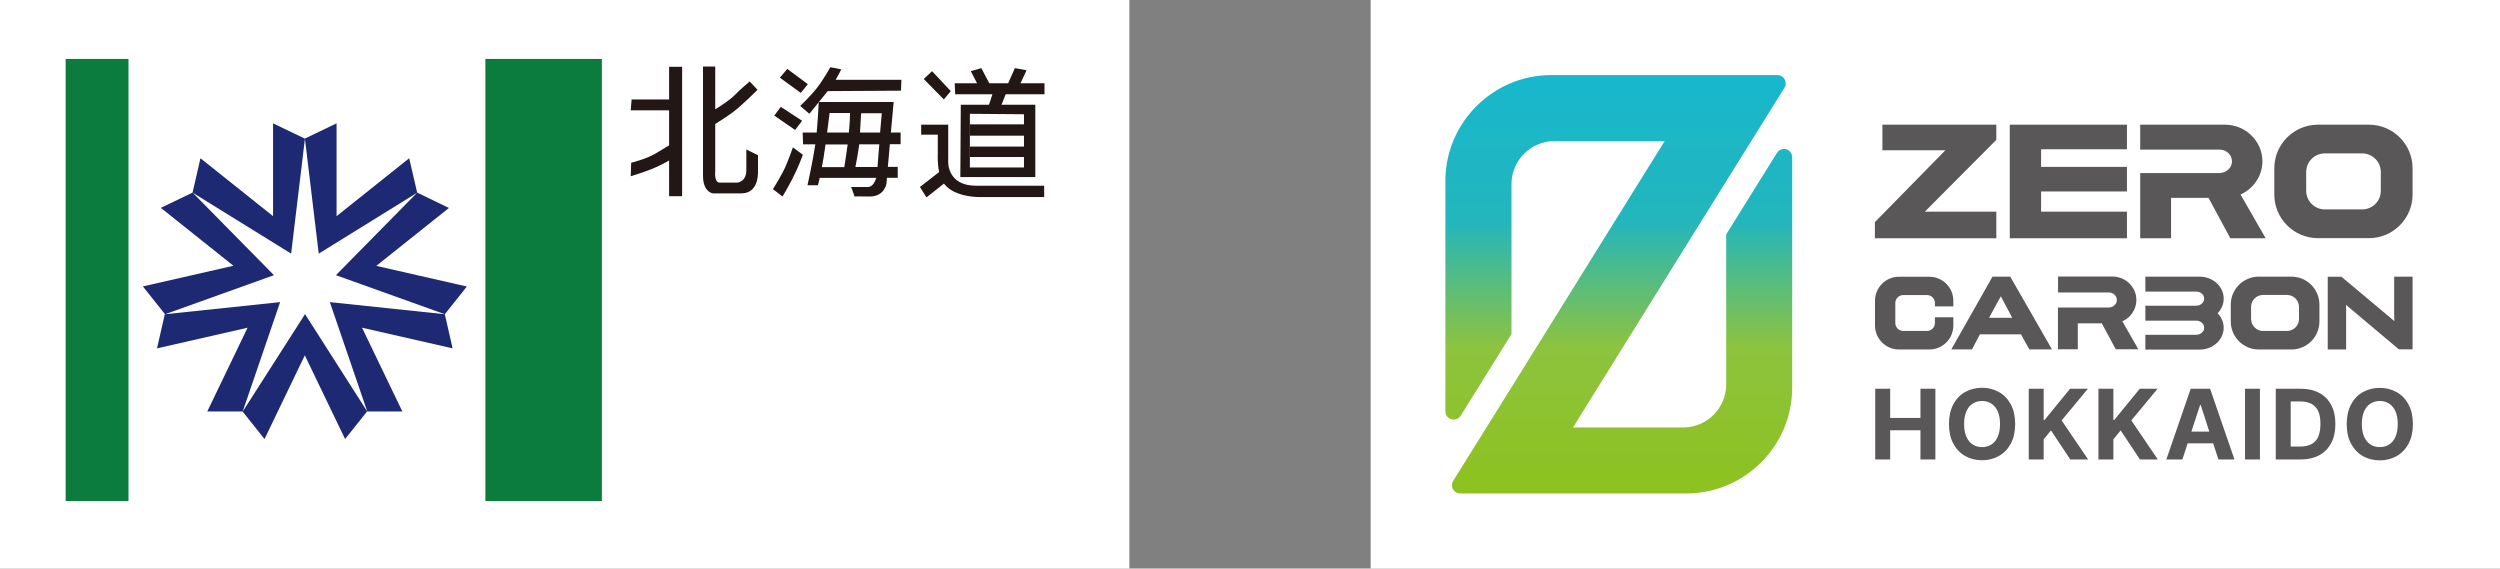
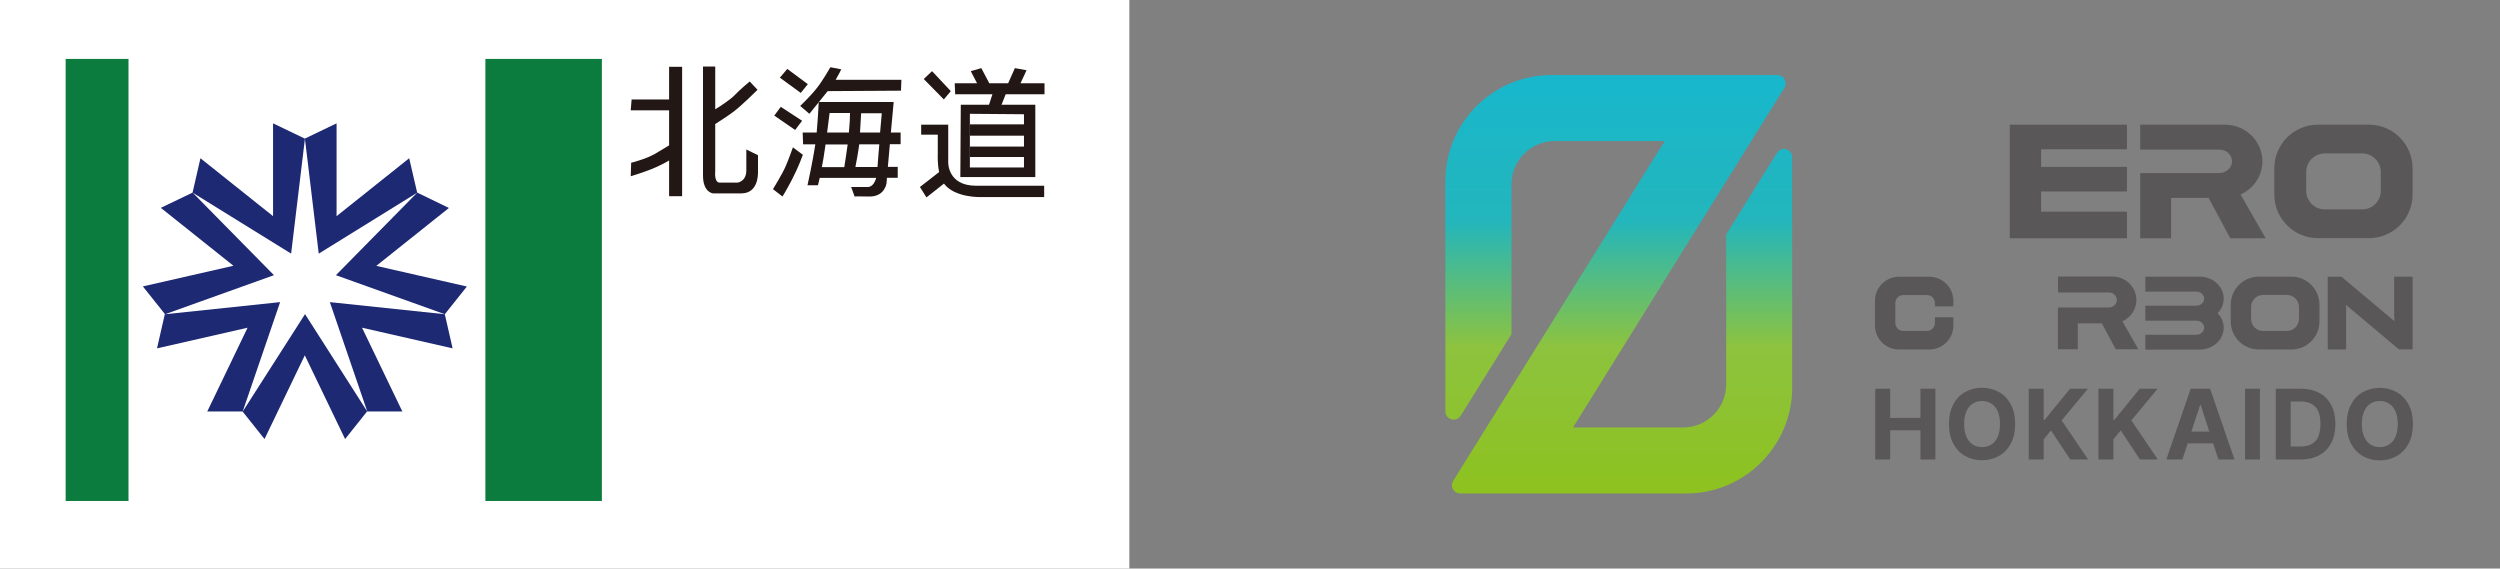
<svg xmlns="http://www.w3.org/2000/svg" id="_レイヤー_2" data-name="レイヤー 2" viewBox="0 0 222.76 50.66">
  <rect x="0" y="0" width="222.76" height="50.66" fill="#808080" stroke="none" />
  <defs>
    <style>
      .cls-1 {
        fill: url(#_名称未設定グラデーション_3);
      }

      .cls-1, .cls-2, .cls-3, .cls-4, .cls-5, .cls-6 {
        stroke-width: 0px;
      }

      .cls-2 {
        fill: #595757;
      }

      .cls-3 {
        fill: #0c7c3e;
      }

      .cls-4 {
        fill: #221714;
      }

      .cls-5 {
        fill: #1e2973;
      }

      .cls-6 {
        fill: #fff;
      }
    </style>
    <linearGradient id="_名称未設定グラデーション_3" data-name="名称未設定グラデーション 3" x1="144.25" y1="43.97" x2="144.25" y2="6.69" gradientUnits="userSpaceOnUse">
      <stop offset="0" stop-color="#8dc21f" />
      <stop offset=".35" stop-color="#8dc33e" />
      <stop offset=".65" stop-color="#23b6bc" />
      <stop offset="1" stop-color="#18b7cd" />
    </linearGradient>
  </defs>
  <g id="_レイヤー_3" data-name="レイヤー 3">
    <g>
      <rect class="cls-6" width="100.63" height="50.66" />
      <path class="cls-4" d="M59.62,8.86h-3.34l-.08.97h3.42v3.12c-.33.2-.81.5-1.28.77-.82.47-2.1.78-2.1.78l-.04,1.2s.82-.23,1.82-.62c.62-.24,1.22-.56,1.6-.78v3.18h1.16V5.95h-1.16v2.91Z" />
      <path class="cls-4" d="M67.54,15.5v-1.67l-1.04-.51v1.86c0,1.01-.78,1.09-.78,1.09h-1.6c-.5,0-.39-1.01-.39-1.01v-4.21c.38-.24,1.08-.69,1.59-1.07.74-.54,2.18-1.98,2.18-1.98l-.7-.74s-.85.7-1.32,1.2c-.34.37-1.26.98-1.75,1.28v-3.81h-1.09v9.71c0,1.52.89,1.59.89,1.59h2.53c1.52,0,1.47-1.75,1.47-1.75" />
      <polygon class="cls-4" points="69.49 6.92 70.15 6.14 71.98 7.5 71.35 8.28 69.49 6.92" />
      <polygon class="cls-4" points="68.99 10.3 69.57 9.52 71.47 10.76 70.85 11.58 68.99 10.3" />
      <path class="cls-4" d="M68.87,16.86s.85-1.36,1.16-2.1c.31-.74.62-1.63.62-1.63l.89.66s-.39,1.09-.93,2.13c-.54,1.05-.89,1.59-.89,1.59l-.85-.66Z" />
      <path class="cls-4" d="M80.33,7.11h-5.87c.28-.47.5-.93.5-.93l-.97-.19s-.66,1.17-1.21,1.86c-.54.7-1.48,1.59-1.48,1.59l.82.7s1.01-1.24,1.63-2.02l6.53-.04.04-.97Z" />
      <path class="cls-4" d="M80.25,12.86v-1.05h-.87l.25-2.72h-6.68s-.04,1.11-.18,2.72h-1.25l.04,1.05h1.09c-.25,1.64-.7,3.65-.7,3.65h.93s.07-.25.16-.66h5.03c-.25.92-.8.81-.8.81h-1.43l.31.85s.15-.03,1.28,0c1.4.04,1.56-1.17,1.56-1.17l.04-.5h.96v-.97h-.88l.18-2.02h.97ZM78.43,11.81h-1.8c.04-.67.08-1.34.1-1.72h1.84s-.07.75-.15,1.72M73.92,10.07h1.82c0,.37-.03,1.03-.1,1.74h-1.94c.09-.71.17-1.38.22-1.74M73.38,14.07c.06-.34.12-.76.18-1.2h1.97c-.1.77-.23,1.56-.3,2.02h-2c.05-.25.1-.53.15-.82M78.18,14.88h-1.96c.09-.47.25-1.29.34-2.02h1.79c-.06.68-.12,1.4-.16,2.02" />
      <polygon class="cls-4" points="82.31 7.04 83.05 6.34 84.72 8.12 84.1 8.86 82.31 7.04" />
      <path class="cls-4" d="M86.97,16.55c-2.56,0-2.48-2.1-2.48-2.1v-3.34h-2.41v.89h1.48v1.67s-.05.86.12,1.66l-1.71,1.33.58.93,1.56-1.23c.94,1.26,3.22,1.2,3.22,1.2h5.71v-1.01h-6.06Z" />
      <polygon class="cls-4" points="93.07 7.42 90.93 7.42 91.47 6.26 90.43 6.07 89.83 7.42 88.15 7.42 87.44 6.07 86.5 6.34 87.06 7.42 85.07 7.42 85.11 8.4 88.43 8.4 88.1 9.41 89.15 9.56 89.61 8.4 93.07 8.4 93.07 7.42" />
      <path class="cls-4" d="M85.61,9.33l-.04,6.45h6.68v-6.45h-6.64ZM91.24,14.92h-4.82v-4.78l4.82.04v.89" />
      <rect class="cls-4" x="86.43" y="11.08" width="4.82" height="1.01" />
      <rect class="cls-4" x="86.43" y="13.06" width="4.82" height=".93" />
      <path class="cls-5" d="M39.64,27.99l1.96-2.46-8.07-1.84,6.47-5.16-2.83-1.37-.71-3.06-6.47,5.16v-8.27l-2.83,1.36-2.83-1.36v8.27l-6.47-5.16-.7,3.06-2.83,1.36,6.47,5.16-8.07,1.84,1.96,2.46-.7,3.06,8.07-1.84-3.59,7.46h3.14s1.96,2.46,1.96,2.46l3.59-7.46,3.59,7.46,1.96-2.46h3.14s-3.59-7.46-3.59-7.46l8.07,1.84-.7-3.06ZM29.39,26.92l3.34,9.76-5.55-8.69-5.56,8.69,3.34-9.76-10.26,1.08,9.71-3.48-7.24-7.35,8.77,5.43,1.23-10.24,1.23,10.24,8.77-5.43-7.24,7.35,9.71,3.48-10.26-1.08Z" />
      <rect class="cls-3" x="43.25" y="5.25" width="10.38" height="39.39" />
      <rect class="cls-3" x="5.85" y="5.25" width="5.6" height="39.39" />
    </g>
-     <rect class="cls-6" x="122.13" width="100.63" height="50.66" />
    <g>
      <path class="cls-1" d="M159.28,13.34c-.1-.05-.2-.07-.32-.07-.27,0-.5.15-.63.36h0s-2.1,3.37-2.1,3.37l-2.42,3.89v13.37c0,2.1-1.72,3.83-3.83,3.83h-9.82l4.13-6.64,8.99-14.45.52-.83,3.75-6.02,1.45-2.33h0c.07-.11.11-.24.11-.39,0-.41-.33-.74-.74-.74h-20.16c-5.18,0-9.42,4.24-9.42,9.42v20.55c0,.29.17.54.42.66.1.05.2.07.32.07.26,0,.49-.14.62-.34h0s2.11-3.39,2.11-3.39l2.42-3.89v-13.37c0-2.1,1.72-3.83,3.83-3.83h9.82l-6.26,10.06-6.86,11.03-.52.83-3.75,6.02-1.47,2.36h0c-.06.11-.1.23-.1.36,0,.41.33.74.74.74h20.16c5.18,0,9.42-4.24,9.42-9.42V14c0-.29-.17-.54-.42-.66Z" />
      <g>
        <path class="cls-2" d="M171.12,37.24h-2.7v-2.6h-1.33v6.3h1.33v-2.6h2.7v2.6h1.33v-6.3h-1.33v2.6ZM178.11,34.93c-.45-.25-.95-.38-1.5-.38s-1.06.13-1.51.38-.8.62-1.05,1.1c-.26.48-.39,1.07-.39,1.75s.13,1.27.39,1.75c.26.48.61.85,1.05,1.1.44.25.95.38,1.51.38s1.06-.13,1.5-.38c.45-.25.8-.62,1.06-1.1.26-.48.39-1.07.39-1.75s-.13-1.27-.39-1.75c-.26-.48-.61-.85-1.06-1.1ZM178.01,38.91c-.13.31-.32.54-.56.69-.24.16-.52.24-.84.24s-.6-.08-.84-.24c-.24-.16-.43-.39-.56-.69-.13-.31-.2-.68-.2-1.13s.07-.82.2-1.12c.13-.31.32-.54.56-.69.24-.16.52-.24.84-.24s.6.08.84.24.43.39.56.69c.13.31.2.68.2,1.12s-.07.82-.2,1.13ZM186.05,34.64h-1.6l-2.27,2.78h-.08v-2.78h-1.33v6.3h1.33v-1.79l.65-.8,1.72,2.59h1.59l-2.36-3.48,2.34-2.82ZM192.26,34.64h-1.6l-2.27,2.78h-.08v-2.78h-1.33v6.3h1.33v-1.79l.65-.8,1.72,2.59h1.59l-2.36-3.48,2.34-2.82ZM195.2,34.64l-2.17,6.3h1.43l.47-1.44h2.27l.47,1.44h1.43l-2.17-6.3h-1.72ZM195.26,38.46l.78-2.38h.05l.77,2.38h-1.6ZM200.04,40.94h1.33v-6.3h-1.33v6.3ZM206.67,35.02c-.46-.25-1-.38-1.64-.38h-2.25v6.3h2.23c.64,0,1.19-.13,1.65-.38.46-.25.81-.61,1.06-1.09.25-.47.37-1.03.37-1.69s-.12-1.22-.37-1.69c-.25-.47-.6-.83-1.06-1.08ZM206.56,38.93c-.14.3-.34.51-.61.65-.27.14-.6.21-.99.21h-.85v-4.02h.85c.39,0,.72.07.99.21s.47.36.61.65c.14.3.2.68.2,1.14s-.07.85-.2,1.15ZM214.61,36.04c-.26-.48-.61-.85-1.06-1.1-.45-.25-.95-.38-1.5-.38s-1.06.13-1.51.38-.8.62-1.05,1.1c-.26.48-.39,1.07-.39,1.75s.13,1.27.39,1.75c.26.48.61.85,1.05,1.1.44.25.95.38,1.51.38s1.06-.13,1.5-.38.8-.62,1.06-1.1c.26-.48.39-1.07.39-1.75s-.13-1.27-.39-1.75ZM213.45,38.91c-.13.31-.32.54-.56.69-.24.16-.52.24-.84.24s-.6-.08-.84-.24c-.24-.16-.43-.39-.56-.69-.13-.31-.2-.68-.2-1.13s.07-.82.2-1.12c.13-.31.32-.54.56-.69.24-.16.52-.24.84-.24s.6.08.84.24c.24.16.43.39.56.69.13.31.2.68.2,1.12s-.07.82-.2,1.13Z" />
-         <polygon class="cls-2" points="167.73 13.39 173.34 13.39 167.06 19.79 167.06 21.23 177.88 21.23 177.88 18.86 171.51 18.86 177.88 12.46 177.88 11.11 167.73 11.11 167.73 13.39" />
        <polygon class="cls-2" points="181.87 13.3 189.52 13.3 189.52 11.11 179.08 11.11 179.08 21.23 189.52 21.23 189.52 18.86 181.87 18.86 181.87 17.06 189.52 17.06 189.52 14.87 181.87 14.87 181.87 13.3" />
        <path class="cls-2" d="M211.09,11.11h-4.56c-2.14,0-3.88,1.75-3.88,3.88v2.35c0,2.14,1.75,3.88,3.88,3.88h4.56c2.14,0,3.88-1.75,3.88-3.88v-2.35c0-2.14-1.75-3.88-3.88-3.88ZM212.14,17c0,.92-.75,1.66-1.66,1.66h-3.33c-.92,0-1.66-.75-1.66-1.66v-1.67c0-.92.75-1.66,1.66-1.66h3.33c.92,0,1.66.75,1.66,1.66v1.67Z" />
        <path class="cls-2" d="M201.88,21.23l-2.24-3.9c1.15-.51,1.95-1.65,1.95-2.96,0-1.79-1.5-3.26-3.33-3.26h-7.56v2.22h7.07c.61,0,1.11.47,1.11,1.04,0,.52-.4.94-.93,1.03-.06,0-.12.02-.18.02h-7.07v5.81h2.75v-3.6h3.34l1.94,3.6h3.15Z" />
        <g>
          <path class="cls-2" d="M213.33,24.65v3.4c0,.08,0,.19.01.34,0,.06,0,.14.01.23-.11-.1-.23-.21-.36-.31l-4.36-3.65h-1.22v6.48h1.64v-3.49c0-.13,0-.28-.01-.45,0-.01,0-.03,0-.04.05.05.11.1.17.15l4.54,3.82h1.22v-6.48h-1.64Z" />
          <path class="cls-2" d="M204.18,24.65h-2.92c-1.37,0-2.49,1.12-2.49,2.49v1.51c0,1.37,1.12,2.49,2.49,2.49h2.92c1.37,0,2.49-1.12,2.49-2.49v-1.51c0-1.37-1.12-2.49-2.49-2.49ZM204.85,28.42c0,.59-.48,1.07-1.07,1.07h-2.13c-.59,0-1.07-.48-1.07-1.07v-1.07c0-.59.48-1.07,1.07-1.07h2.13c.59,0,1.07.48,1.07,1.07v1.07Z" />
          <path class="cls-2" d="M198.14,26.6c0-1.07-.96-1.95-2.13-1.95h-4.85v1.33h4.53c.39,0,.71.28.71.63s-.32.63-.71.63h-4.53v1.33h4.53c.39,0,.71.28.71.63s-.32.63-.71.63h-4.53v1.32h4.85c1.17,0,2.13-.88,2.13-1.95,0-.49-.21-.95-.54-1.29.33-.34.54-.8.54-1.29Z" />
-           <path class="cls-2" d="M177.54,24.65l-3.67,6.48h1.84l.71-1.34h3.66l.74,1.34h2.02l-3.72-6.48h-1.58ZM177.23,28.32l1.05-1.92,1.02,1.92h-2.07Z" />
          <path class="cls-2" d="M172.41,28.26v.52c0,.39-.32.71-.71.71h-2.11c-.39,0-.71-.32-.71-.71v-1.78c0-.39.32-.71.71-.71h2.11c.39,0,.71.32.71.71v.3h1.64v-.51c0-1.17-.96-2.13-2.13-2.13h-2.72c-1.17,0-2.13.96-2.13,2.13v2.22c0,1.17.96,2.13,2.13,2.13h2.72c1.17,0,2.13-.96,2.13-2.13v-.74h-1.64Z" />
          <path class="cls-2" d="M190.54,31.13l-1.43-2.5c.74-.33,1.25-1.06,1.25-1.9,0-1.15-.96-2.09-2.13-2.09h-4.85v1.42h4.53c.39,0,.71.3.71.67,0,.33-.26.6-.6.66-.04,0-.08.01-.12.01h-4.53v3.72h1.77v-2.31h2.14l1.24,2.31h2.02Z" />
        </g>
      </g>
    </g>
  </g>
</svg>